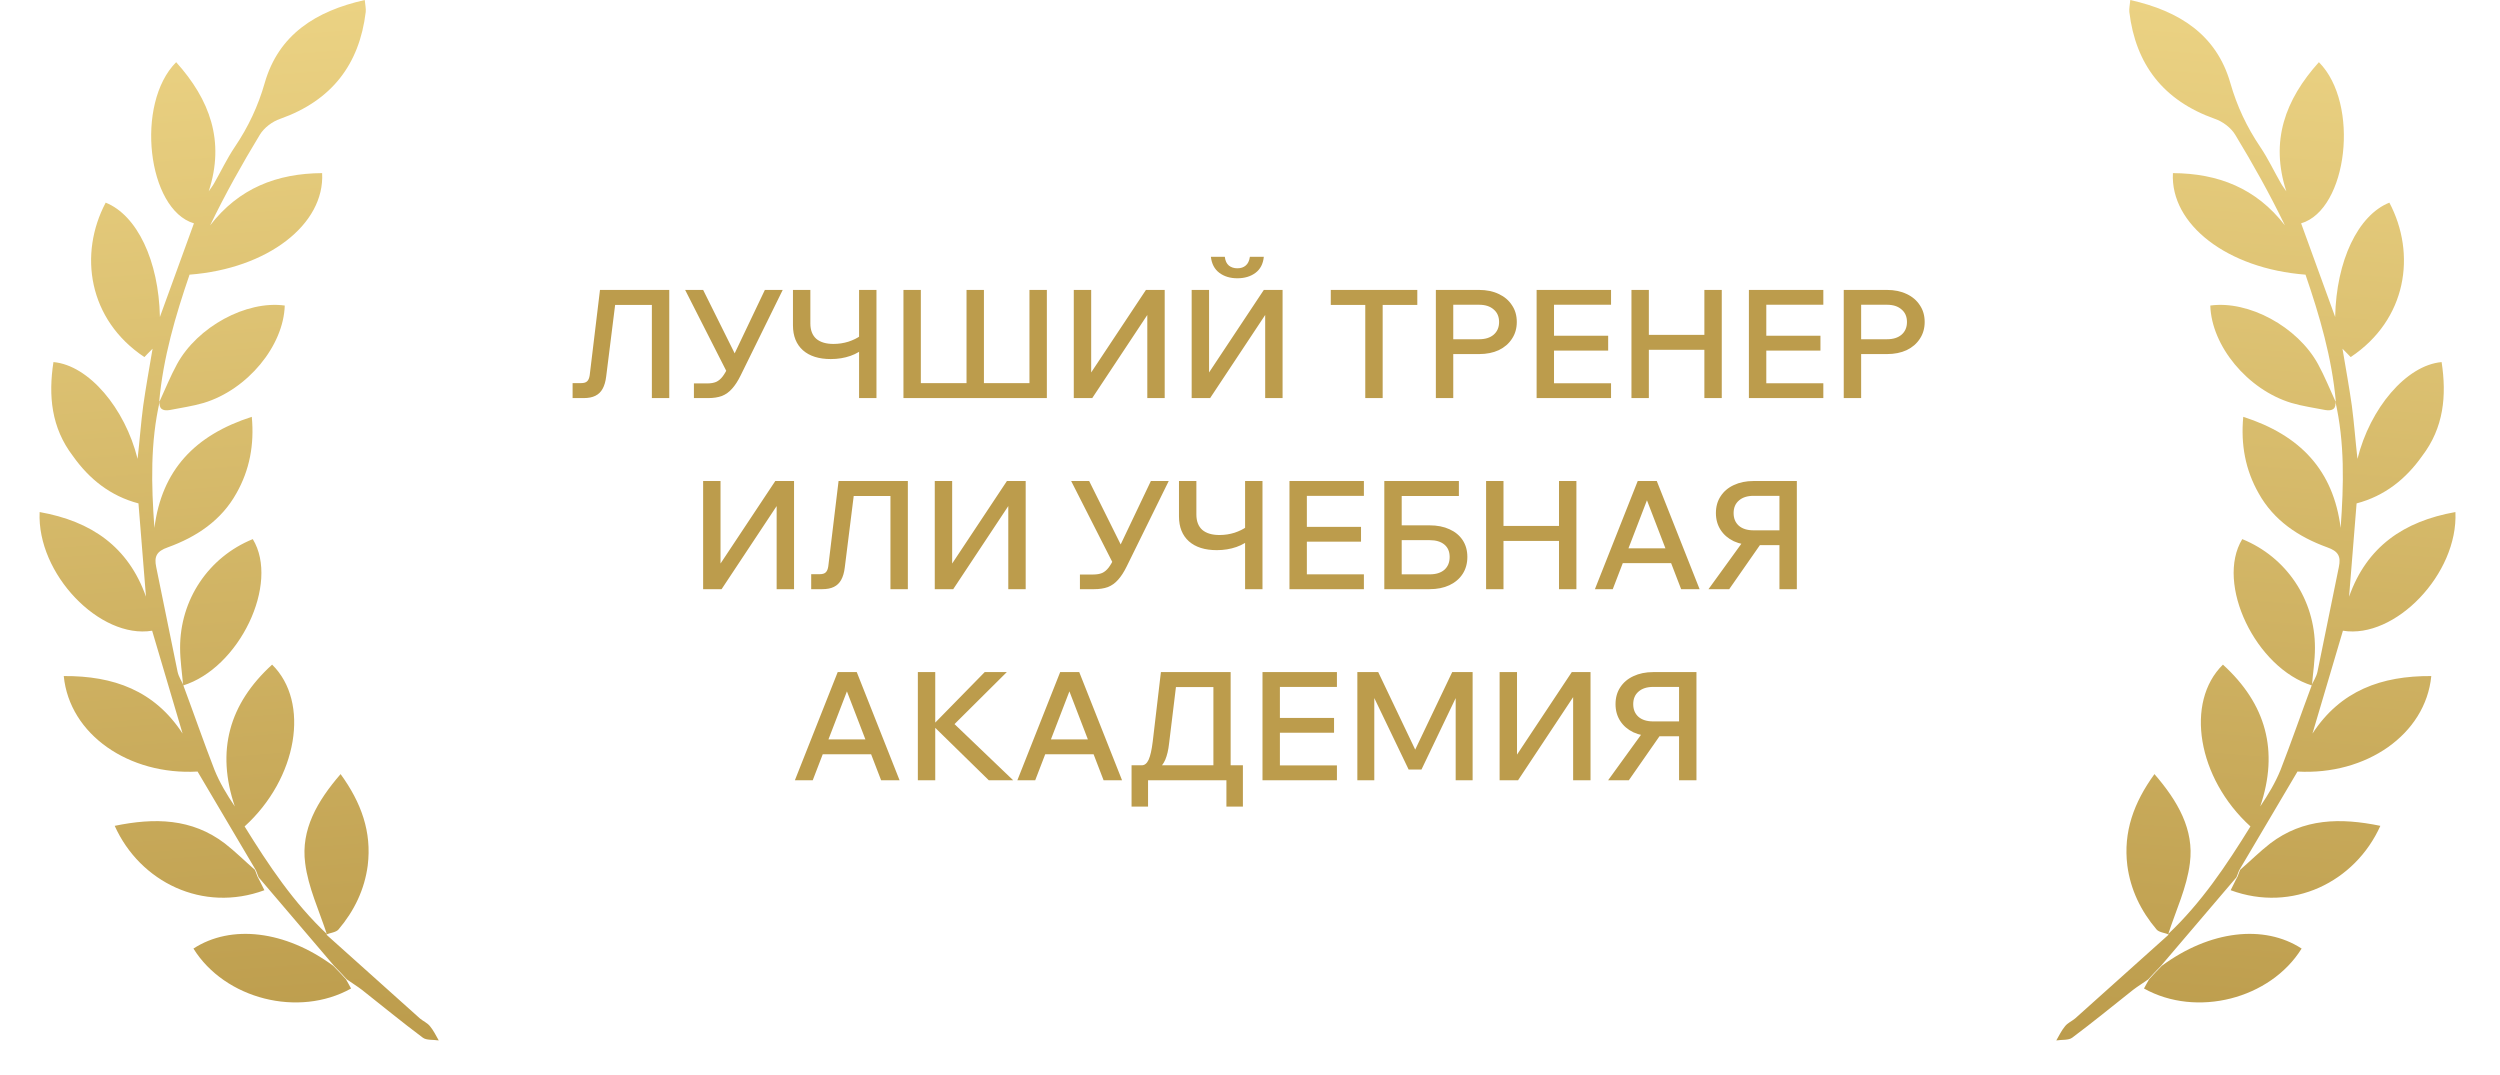
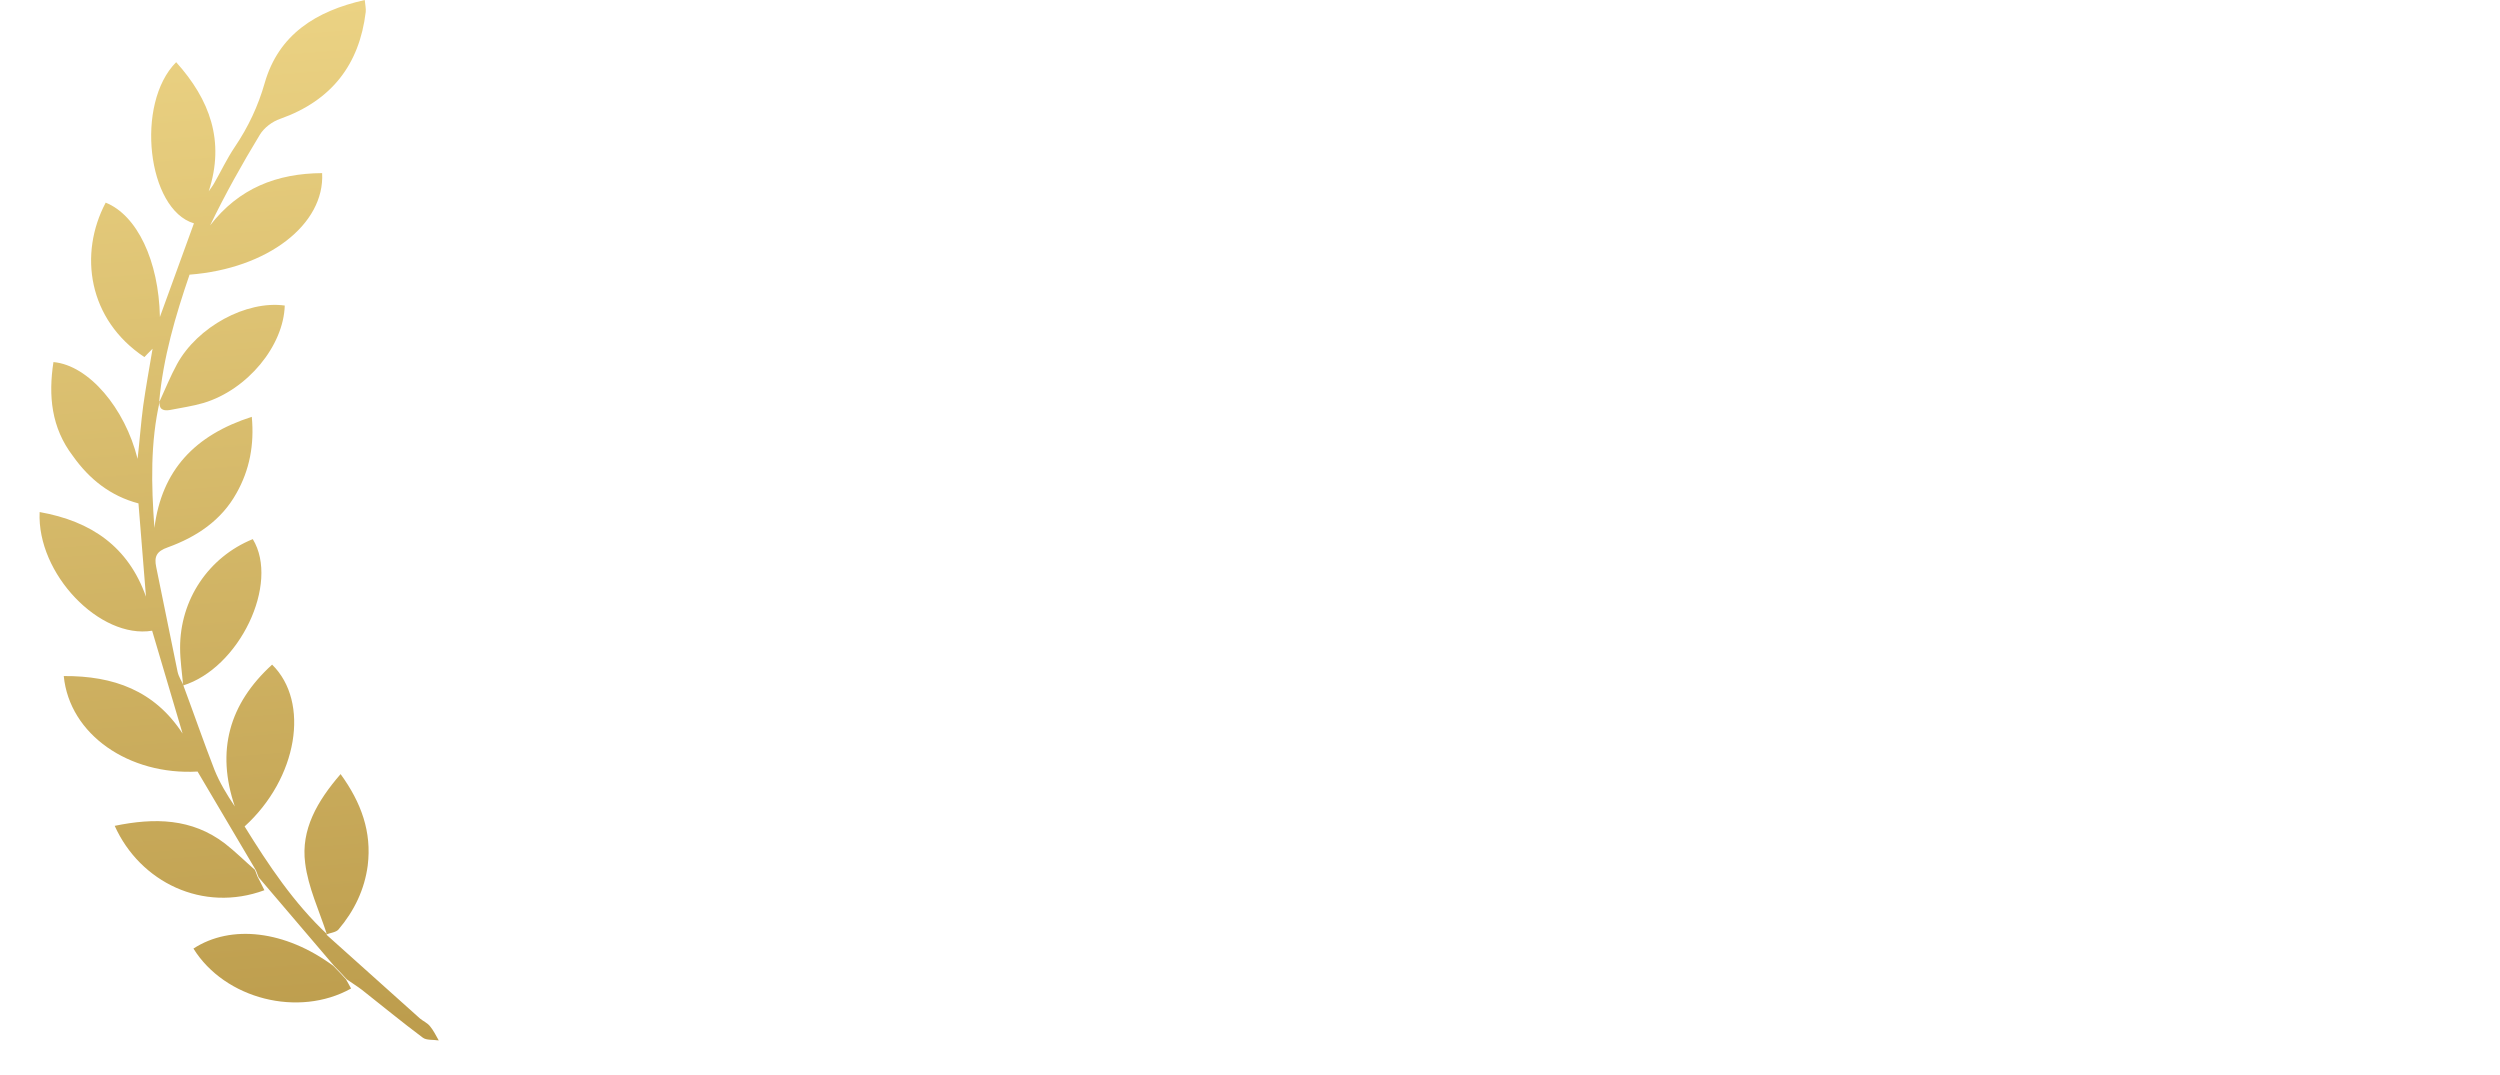
<svg xmlns="http://www.w3.org/2000/svg" width="314" height="135" viewBox="0 0 314 135" fill="none">
-   <path d="M20.076 50.337C18.871 55.571 18.998 60.867 19.394 66.309C20.309 59.077 24.448 54.658 31.626 52.353C31.952 55.864 31.351 59.029 29.702 61.941C27.796 65.379 24.666 67.442 21.089 68.741C19.673 69.234 19.341 69.893 19.619 71.218C20.529 75.608 21.397 80.002 22.308 84.392C22.444 85.013 22.831 85.571 23.094 86.181L23.049 86.143C24.359 89.659 25.589 93.223 26.939 96.694C27.581 98.284 28.471 99.77 29.492 101.288C27.133 94.32 28.755 88.42 34.178 83.477C38.968 88.186 37.384 97.746 30.723 103.8C33.725 108.653 36.891 113.409 41.106 117.364L40.978 117.375C44.901 120.89 48.823 124.406 52.746 127.922C53.159 128.267 53.689 128.477 54.024 128.914C54.451 129.427 54.76 130.075 55.108 130.679C54.414 130.566 53.567 130.677 53.111 130.335C50.515 128.396 47.993 126.326 45.479 124.339C44.885 123.881 44.21 123.473 43.574 123.019C43.059 122.471 42.541 121.881 41.983 121.336C38.816 117.633 35.646 113.888 32.479 110.185C32.37 109.899 32.261 109.613 32.153 109.327C29.725 105.228 27.296 101.128 24.815 96.907C16.207 97.391 8.73 92.266 8.008 84.913C14.255 84.873 19.414 86.731 22.932 92.132C21.642 87.814 20.398 83.535 19.108 79.218C12.559 80.293 4.62 72.09 4.978 64.313C11.493 65.472 16.118 68.679 18.335 74.943C18.018 71.01 17.701 67.077 17.391 63.228C13.848 62.293 11.192 60.149 9.162 57.28C6.434 53.71 6.068 49.697 6.712 45.477C11.154 45.876 15.699 51.279 17.282 57.636C17.532 55.426 17.694 53.181 17.986 50.968C18.314 48.668 18.728 46.361 19.163 43.799C18.687 44.258 18.413 44.575 18.135 44.85C11.078 40.156 9.857 31.916 13.274 25.451C17.212 27.028 19.942 32.745 20.083 39.809C21.556 35.773 22.957 31.913 24.358 28.052C18.526 26.332 16.939 13.027 22.126 7.809C26.359 12.521 28.276 17.714 26.217 24.028C26.445 23.673 26.719 23.356 26.905 23.004C27.768 21.503 28.498 19.928 29.492 18.458C31.175 15.964 32.419 13.337 33.252 10.407C34.992 4.371 39.632 1.386 45.813 0.003C45.864 0.631 45.983 1.042 45.935 1.509C45.139 8.101 41.652 12.635 35.201 14.924C34.2 15.257 33.152 16.058 32.624 16.942C30.394 20.617 28.299 24.365 26.391 28.309C29.996 23.639 34.769 21.78 40.46 21.743C40.809 28.199 33.594 33.75 23.807 34.497C22.04 39.651 20.495 44.913 19.997 50.427L20.076 50.337ZM22.96 86.108C30.063 83.935 35.155 73.292 31.751 67.713C26.197 69.972 22.604 75.314 22.621 81.377C22.622 82.977 22.881 84.598 23.009 86.188C23.006 86.146 22.96 86.108 22.96 86.108ZM24.296 119.141C28.232 125.477 37.499 127.846 44.094 124.156C43.89 123.751 43.644 123.35 43.443 122.987C42.928 122.439 42.41 121.849 41.852 121.305C35.843 116.862 29.014 116.065 24.296 119.141ZM20.076 50.337C19.898 51.319 20.396 51.658 21.325 51.499C22.758 51.215 24.197 51.015 25.577 50.609C31.094 48.943 35.617 43.441 35.765 38.376C30.959 37.71 24.805 41.028 22.231 45.741C21.41 47.239 20.769 48.849 20.04 50.424C19.994 50.385 20.076 50.337 20.076 50.337ZM28.241 105.937C24.09 102.777 19.417 102.69 14.406 103.726C17.587 110.797 25.477 114.666 33.209 111.811C32.907 111.246 32.644 110.635 32.344 110.112C32.236 109.826 32.127 109.54 32.019 109.254C30.776 108.175 29.565 106.967 28.241 105.937ZM42.512 116.746C44.506 114.395 45.788 111.723 46.187 108.701C46.704 104.49 45.379 100.807 42.779 97.227C39.842 100.622 37.776 104.2 38.329 108.408C38.703 111.452 40.094 114.372 41.064 117.368L40.936 117.378C41.475 117.166 42.199 117.108 42.512 116.746Z" fill="url(#paint0_linear_420_1427)" />
-   <path d="M293.303 50.337C294.508 55.571 294.381 60.867 293.985 66.309C293.069 59.077 288.931 54.658 281.753 52.353C281.427 55.864 282.028 59.029 283.677 61.941C285.583 65.379 288.713 67.442 292.29 68.741C293.706 69.234 294.038 69.893 293.76 71.218C292.849 75.608 291.981 80.002 291.071 84.392C290.935 85.013 290.548 85.571 290.285 86.181L290.33 86.143C289.02 89.659 287.79 93.223 286.44 96.694C285.798 98.284 284.908 99.77 283.886 101.288C286.246 94.32 284.624 88.42 279.201 83.477C274.411 88.186 275.995 97.746 282.656 103.8C279.654 108.653 276.487 113.409 272.273 117.364L272.4 117.375C268.478 120.89 264.556 124.406 260.633 127.922C260.22 128.267 259.689 128.477 259.355 128.914C258.928 129.427 258.619 130.075 258.27 130.679C258.965 130.566 259.812 130.677 260.268 130.335C262.864 128.396 265.386 126.326 267.9 124.339C268.494 123.881 269.169 123.473 269.805 123.019C270.32 122.471 270.838 121.881 271.396 121.336C274.563 117.633 277.733 113.888 280.9 110.185C281.009 109.899 281.117 109.613 281.226 109.327C283.654 105.228 286.083 101.128 288.563 96.907C297.172 97.391 304.649 92.266 305.37 84.913C299.123 84.873 293.965 86.731 290.447 92.132C291.737 87.814 292.981 83.535 294.271 79.218C300.82 80.293 308.759 72.09 308.401 64.313C301.886 65.472 297.261 68.679 295.044 74.943C295.361 71.01 295.678 67.077 295.988 63.228C299.531 62.293 302.187 60.149 304.216 57.28C306.945 53.71 307.311 49.697 306.667 45.477C302.225 45.876 297.679 51.279 296.097 57.636C295.847 55.426 295.685 53.181 295.393 50.968C295.065 48.668 294.651 46.361 294.216 43.799C294.692 44.258 294.966 44.575 295.244 44.85C302.301 40.156 303.522 31.916 300.105 25.451C296.167 27.028 293.437 32.745 293.296 39.809C291.823 35.773 290.422 31.913 289.021 28.052C294.853 26.332 296.44 13.027 291.253 7.809C287.02 12.521 285.103 17.714 287.162 24.028C286.934 23.673 286.66 23.356 286.474 23.004C285.61 21.503 284.881 19.928 283.887 18.458C282.204 15.964 280.96 13.337 280.126 10.407C278.387 4.371 273.747 1.386 267.566 0.003C267.515 0.631 267.396 1.042 267.444 1.509C268.24 8.101 271.727 12.635 278.178 14.924C279.179 15.257 280.227 16.058 280.755 16.942C282.985 20.617 285.08 24.365 286.988 28.309C283.383 23.639 278.61 21.78 272.919 21.743C272.57 28.199 279.785 33.75 289.572 34.497C291.339 39.651 292.884 44.913 293.381 50.427L293.303 50.337ZM290.419 86.108C283.316 83.935 278.224 73.292 281.628 67.713C287.182 69.972 290.775 75.314 290.758 81.377C290.757 82.977 290.498 84.598 290.37 86.188C290.373 86.146 290.419 86.108 290.419 86.108ZM289.083 119.141C285.147 125.477 275.88 127.846 269.285 124.156C269.489 123.751 269.735 123.35 269.936 122.987C270.451 122.439 270.969 121.849 271.527 121.305C277.536 116.862 284.364 116.065 289.083 119.141ZM293.303 50.337C293.481 51.319 292.983 51.658 292.054 51.499C290.621 51.215 289.181 51.015 287.801 50.609C282.285 48.943 277.762 43.441 277.614 38.376C282.42 37.71 288.574 41.028 291.148 45.741C291.969 47.239 292.61 48.849 293.339 50.424C293.385 50.385 293.303 50.337 293.303 50.337ZM285.138 105.937C289.289 102.777 293.962 102.69 298.973 103.726C295.792 110.797 287.902 114.666 280.17 111.811C280.472 111.246 280.735 110.635 281.034 110.112C281.143 109.826 281.252 109.54 281.36 109.254C282.603 108.175 283.814 106.967 285.138 105.937ZM270.867 116.746C268.873 114.395 267.59 111.723 267.192 108.701C266.675 104.49 268 100.807 270.6 97.227C273.537 100.622 275.603 104.2 275.05 108.408C274.676 111.452 273.285 114.372 272.315 117.368L272.443 117.378C271.904 117.166 271.18 117.108 270.867 116.746Z" fill="url(#paint1_linear_420_1427)" />
-   <path d="M71.919 50V48.119H72.983C73.338 48.119 73.591 48.043 73.743 47.891C73.908 47.739 74.015 47.486 74.066 47.131L75.358 36.415H84.06V50H81.875V36.795L83.11 38.296H75.928L77.448 36.795L76.137 47.283C76.061 47.916 75.909 48.436 75.681 48.841C75.466 49.234 75.162 49.525 74.769 49.715C74.389 49.905 73.901 50 73.306 50H71.919ZM87.156 50V48.157H88.847C89.278 48.157 89.645 48.094 89.949 47.967C90.253 47.828 90.525 47.6 90.766 47.283C91.007 46.966 91.254 46.536 91.507 45.991L96.067 36.415H98.309L93.027 47.15C92.685 47.847 92.324 48.404 91.944 48.822C91.577 49.24 91.152 49.544 90.671 49.734C90.19 49.911 89.613 50 88.942 50H87.156ZM91.412 46.96L86.054 36.415H88.315L93.065 45.972L91.412 46.96ZM104.346 45.098C102.852 45.098 101.686 44.731 100.85 43.996C100.014 43.249 99.596 42.204 99.596 40.861V36.415H101.781V40.614C101.781 41.463 102.028 42.109 102.522 42.552C103.029 42.983 103.751 43.198 104.688 43.198C105.334 43.198 105.961 43.103 106.569 42.913C107.177 42.71 107.69 42.457 108.108 42.153L108.754 43.521C108.222 44.04 107.576 44.433 106.816 44.699C106.056 44.965 105.233 45.098 104.346 45.098ZM107.899 50V36.415H110.084V50H107.899ZM113.473 50V36.415H115.658V49.563L114.404 48.119H122.232L121.396 49.563V36.415H123.581V49.563L122.745 48.119H130.554L129.3 49.563V36.415H131.485V50H113.473ZM134.867 50V36.415H137.052V48.898H135.646L143.93 36.415H146.286V50H144.101V37.498H145.469L137.185 50H134.867ZM149.673 50V36.415H151.858V48.898H150.452L158.736 36.415H161.092V50H158.907V37.498H160.275L151.991 50H149.673ZM155.411 34.952C154.512 34.952 153.758 34.724 153.15 34.268C152.542 33.812 152.188 33.141 152.086 32.254H153.834C153.898 32.761 154.069 33.128 154.347 33.356C154.639 33.584 154.993 33.698 155.411 33.698C155.842 33.698 156.19 33.584 156.456 33.356C156.735 33.128 156.912 32.761 156.988 32.254H158.736C158.648 33.141 158.299 33.812 157.691 34.268C157.083 34.724 156.323 34.952 155.411 34.952ZM173.663 50H171.478V38.106H173.663V50ZM178.014 38.296H167.146V36.415H178.014V38.296ZM182.529 50H180.344V36.415H185.778C186.716 36.415 187.539 36.586 188.248 36.928C188.958 37.257 189.509 37.726 189.901 38.334C190.307 38.929 190.509 39.632 190.509 40.443C190.509 41.241 190.307 41.944 189.901 42.552C189.509 43.16 188.958 43.635 188.248 43.977C187.539 44.306 186.716 44.471 185.778 44.471H182.339V42.609H185.778C186.551 42.609 187.159 42.419 187.602 42.039C188.058 41.646 188.286 41.114 188.286 40.443C188.286 39.772 188.058 39.246 187.602 38.866C187.159 38.473 186.551 38.277 185.778 38.277H182.529V50ZM202.347 50H192.999V36.415H202.347V38.277H195.184V48.138H202.347V50ZM201.986 44.034H194.994V42.172H201.986V44.034ZM214.069 50V36.415H216.254V50H214.069ZM207.096 50H204.911V36.415H207.096V50ZM206.906 43.939V42.058H214.259V43.939H206.906ZM229.01 50H219.662V36.415H229.01V38.277H221.847V48.138H229.01V50ZM228.649 44.034H221.657V42.172H228.649V44.034ZM233.759 50H231.574V36.415H237.008C237.945 36.415 238.768 36.586 239.478 36.928C240.187 37.257 240.738 37.726 241.131 38.334C241.536 38.929 241.739 39.632 241.739 40.443C241.739 41.241 241.536 41.944 241.131 42.552C240.738 43.16 240.187 43.635 239.478 43.977C238.768 44.306 237.945 44.471 237.008 44.471H233.569V42.609H237.008C237.78 42.609 238.388 42.419 238.832 42.039C239.288 41.646 239.516 41.114 239.516 40.443C239.516 39.772 239.288 39.246 238.832 38.866C238.388 38.473 237.78 38.277 237.008 38.277H233.759V50ZM88.313 74V60.415H90.498V72.898H89.092L97.376 60.415H99.732V74H97.547V61.498H98.915L90.631 74H88.313ZM101.885 74V72.119H102.949C103.303 72.119 103.557 72.043 103.709 71.891C103.873 71.739 103.981 71.486 104.032 71.131L105.324 60.415H114.026V74H111.841V60.795L113.076 62.296H105.894L107.414 60.795L106.103 71.283C106.027 71.916 105.875 72.436 105.647 72.841C105.431 73.234 105.127 73.525 104.735 73.715C104.355 73.905 103.867 74 103.272 74H101.885ZM117.407 74V60.415H119.592V72.898H118.186L126.47 60.415H128.826V74H126.641V61.498H128.009L119.725 74H117.407ZM135.639 74V72.157H137.33C137.761 72.157 138.128 72.094 138.432 71.967C138.736 71.828 139.009 71.6 139.249 71.283C139.49 70.966 139.737 70.536 139.99 69.991L144.55 60.415H146.792L141.51 71.15C141.168 71.847 140.807 72.404 140.427 72.822C140.06 73.24 139.636 73.544 139.154 73.734C138.673 73.911 138.097 74 137.425 74H135.639ZM139.895 70.96L134.537 60.415H136.798L141.548 69.972L139.895 70.96ZM152.83 69.098C151.335 69.098 150.17 68.731 149.334 67.996C148.498 67.249 148.08 66.204 148.08 64.861V60.415H150.265V64.614C150.265 65.463 150.512 66.109 151.006 66.552C151.512 66.983 152.234 67.198 153.172 67.198C153.818 67.198 154.445 67.103 155.053 66.913C155.661 66.71 156.174 66.457 156.592 66.153L157.238 67.521C156.706 68.04 156.06 68.433 155.3 68.699C154.54 68.965 153.716 69.098 152.83 69.098ZM156.383 74V60.415H158.568V74H156.383ZM171.305 74H161.957V60.415H171.305V62.277H164.142V72.138H171.305V74ZM170.944 68.034H163.952V66.172H170.944V68.034ZM173.869 74V60.415H176.054V72.366L175.826 72.138H179.569C180.354 72.138 180.968 71.948 181.412 71.568C181.855 71.175 182.077 70.637 182.077 69.953C182.077 69.282 181.855 68.762 181.412 68.395C180.968 68.028 180.354 67.844 179.569 67.844H174.952V65.982H179.55C180.512 65.982 181.348 66.147 182.058 66.476C182.767 66.793 183.318 67.249 183.711 67.844C184.103 68.439 184.3 69.142 184.3 69.953C184.3 70.764 184.103 71.473 183.711 72.081C183.318 72.689 182.761 73.164 182.039 73.506C181.329 73.835 180.5 74 179.55 74H173.869ZM175.085 62.296V60.415H183.236V62.296H175.085ZM195.811 74V60.415H197.996V74H195.811ZM188.838 74H186.653V60.415H188.838V74ZM188.648 67.939V66.058H196.001V67.939H188.648ZM210.771 70.732H202.943V68.87H210.771V70.732ZM213.469 74H211.151L206.496 61.897H207.218L202.563 74H200.321L205.698 60.415H208.092L213.469 74ZM223.498 74V62.277H220.249C219.464 62.277 218.85 62.473 218.406 62.866C217.963 63.246 217.741 63.772 217.741 64.443C217.741 65.114 217.963 65.646 218.406 66.039C218.85 66.419 219.464 66.609 220.249 66.609H223.688V68.471H220.249C219.312 68.471 218.482 68.306 217.76 67.977C217.051 67.635 216.5 67.16 216.107 66.552C215.715 65.944 215.518 65.241 215.518 64.443C215.518 63.632 215.715 62.929 216.107 62.334C216.5 61.726 217.051 61.257 217.76 60.928C218.482 60.586 219.312 60.415 220.249 60.415H225.683V74H223.498ZM214.587 74L219.166 67.673H221.598L217.19 74H214.587ZM110.288 94.732H102.46V92.87H110.288V94.732ZM112.986 98H110.668L106.013 85.897H106.735L102.08 98H99.838L105.215 84.415H107.609L112.986 98ZM117.467 98H115.282V84.415H117.467V98ZM127.252 98H124.193L116.992 90.951H117.277L123.68 84.415H126.454L119.614 91.217V90.685L127.252 98ZM138.231 94.732H130.403V92.87H138.231V94.732ZM140.929 98H138.611L133.956 85.897H134.678L130.023 98H127.781L133.158 84.415H135.552L140.929 98ZM142.789 97.05V96.119H143.416C143.77 96.119 144.055 95.885 144.271 95.416C144.486 94.935 144.657 94.175 144.784 93.136L145.81 84.415H154.569V96.86H152.403V84.795L153.6 86.296H146.228L147.881 84.795L146.836 93.383C146.747 94.194 146.589 94.871 146.361 95.416C146.133 95.948 145.81 96.353 145.392 96.632C144.986 96.911 144.454 97.05 143.796 97.05H142.789ZM142.124 101.306V96.119H156.108V101.306H154.037V96.746L155.443 98H143.378L144.195 96.879V101.306H142.124ZM167.918 98H158.57V84.415H167.918V86.277H160.755V96.138H167.918V98ZM167.557 92.034H160.565V90.172H167.557V92.034ZM178.539 96.651H176.924L171.547 85.46L172.611 85.422V98H170.483V84.415H173.105L178.254 95.207H177.247L182.396 84.415H184.961V98H182.833V85.422L183.897 85.46L178.539 96.651ZM188.351 98V84.415H190.536V96.898H189.13L197.414 84.415H199.77V98H197.585V85.498H198.953L190.669 98H188.351ZM210.89 98V86.277H207.641C206.856 86.277 206.242 86.473 205.798 86.866C205.355 87.246 205.133 87.772 205.133 88.443C205.133 89.114 205.355 89.646 205.798 90.039C206.242 90.419 206.856 90.609 207.641 90.609H211.08V92.471H207.641C206.704 92.471 205.874 92.306 205.152 91.977C204.443 91.635 203.892 91.16 203.499 90.552C203.107 89.944 202.91 89.241 202.91 88.443C202.91 87.632 203.107 86.929 203.499 86.334C203.892 85.726 204.443 85.257 205.152 84.928C205.874 84.586 206.704 84.415 207.641 84.415H213.075V98H210.89ZM201.979 98L206.558 91.673H208.99L204.582 98H201.979Z" fill="#BC9C4C" />
+   <path d="M20.076 50.337C18.871 55.571 18.998 60.867 19.394 66.309C20.309 59.077 24.448 54.658 31.626 52.353C31.952 55.864 31.351 59.029 29.702 61.941C27.796 65.379 24.666 67.442 21.089 68.741C19.673 69.234 19.341 69.893 19.619 71.218C20.529 75.608 21.397 80.002 22.308 84.392C22.444 85.013 22.831 85.571 23.094 86.181L23.049 86.143C24.359 89.659 25.589 93.223 26.939 96.694C27.581 98.284 28.471 99.77 29.492 101.288C27.133 94.32 28.755 88.42 34.178 83.477C38.968 88.186 37.384 97.746 30.723 103.8C33.725 108.653 36.891 113.409 41.106 117.364L40.978 117.375C44.901 120.89 48.823 124.406 52.746 127.922C53.159 128.267 53.689 128.477 54.024 128.914C54.451 129.427 54.76 130.075 55.108 130.679C54.414 130.566 53.567 130.677 53.111 130.335C50.515 128.396 47.993 126.326 45.479 124.339C44.885 123.881 44.21 123.473 43.574 123.019C43.059 122.471 42.541 121.881 41.983 121.336C38.816 117.633 35.646 113.888 32.479 110.185C32.37 109.899 32.261 109.613 32.153 109.327C29.725 105.228 27.296 101.128 24.815 96.907C16.207 97.391 8.73 92.266 8.008 84.913C14.255 84.873 19.414 86.731 22.932 92.132C21.642 87.814 20.398 83.535 19.108 79.218C12.559 80.293 4.62 72.09 4.978 64.313C11.493 65.472 16.118 68.679 18.335 74.943C18.018 71.01 17.701 67.077 17.391 63.228C13.848 62.293 11.192 60.149 9.162 57.28C6.434 53.71 6.068 49.697 6.712 45.477C11.154 45.876 15.699 51.279 17.282 57.636C17.532 55.426 17.694 53.181 17.986 50.968C18.314 48.668 18.728 46.361 19.163 43.799C18.687 44.258 18.413 44.575 18.135 44.85C11.078 40.156 9.857 31.916 13.274 25.451C17.212 27.028 19.942 32.745 20.083 39.809C21.556 35.773 22.957 31.913 24.358 28.052C18.526 26.332 16.939 13.027 22.126 7.809C26.359 12.521 28.276 17.714 26.217 24.028C26.445 23.673 26.719 23.356 26.905 23.004C27.768 21.503 28.498 19.928 29.492 18.458C31.175 15.964 32.419 13.337 33.252 10.407C34.992 4.371 39.632 1.386 45.813 0.003C45.864 0.631 45.983 1.042 45.935 1.509C45.139 8.101 41.652 12.635 35.201 14.924C34.2 15.257 33.152 16.058 32.624 16.942C30.394 20.617 28.299 24.365 26.391 28.309C29.996 23.639 34.769 21.78 40.46 21.743C40.809 28.199 33.594 33.75 23.807 34.497C22.04 39.651 20.495 44.913 19.997 50.427L20.076 50.337ZM22.96 86.108C30.063 83.935 35.155 73.292 31.751 67.713C26.197 69.972 22.604 75.314 22.621 81.377C22.622 82.977 22.881 84.598 23.009 86.188C23.006 86.146 22.96 86.108 22.96 86.108ZM24.296 119.141C28.232 125.477 37.499 127.846 44.094 124.156C43.89 123.751 43.644 123.35 43.443 122.987C42.928 122.439 42.41 121.849 41.852 121.305C35.843 116.862 29.014 116.065 24.296 119.141ZM20.076 50.337C19.898 51.319 20.396 51.658 21.325 51.499C22.758 51.215 24.197 51.015 25.577 50.609C31.094 48.943 35.617 43.441 35.765 38.376C30.959 37.71 24.805 41.028 22.231 45.741C21.41 47.239 20.769 48.849 20.04 50.424C19.994 50.385 20.076 50.337 20.076 50.337M28.241 105.937C24.09 102.777 19.417 102.69 14.406 103.726C17.587 110.797 25.477 114.666 33.209 111.811C32.907 111.246 32.644 110.635 32.344 110.112C32.236 109.826 32.127 109.54 32.019 109.254C30.776 108.175 29.565 106.967 28.241 105.937ZM42.512 116.746C44.506 114.395 45.788 111.723 46.187 108.701C46.704 104.49 45.379 100.807 42.779 97.227C39.842 100.622 37.776 104.2 38.329 108.408C38.703 111.452 40.094 114.372 41.064 117.368L40.936 117.378C41.475 117.166 42.199 117.108 42.512 116.746Z" fill="url(#paint0_linear_420_1427)" />
  <defs>
    <linearGradient id="paint0_linear_420_1427" x1="22.926" y1="1.849" x2="33.454" y2="132.425" gradientUnits="userSpaceOnUse">
      <stop stop-color="#EBD283" />
      <stop offset="1" stop-color="#BC9C4C" />
    </linearGradient>
    <linearGradient id="paint1_linear_420_1427" x1="290.453" y1="1.849" x2="279.925" y2="132.425" gradientUnits="userSpaceOnUse">
      <stop stop-color="#EBD283" />
      <stop offset="1" stop-color="#BC9C4C" />
    </linearGradient>
  </defs>
</svg>